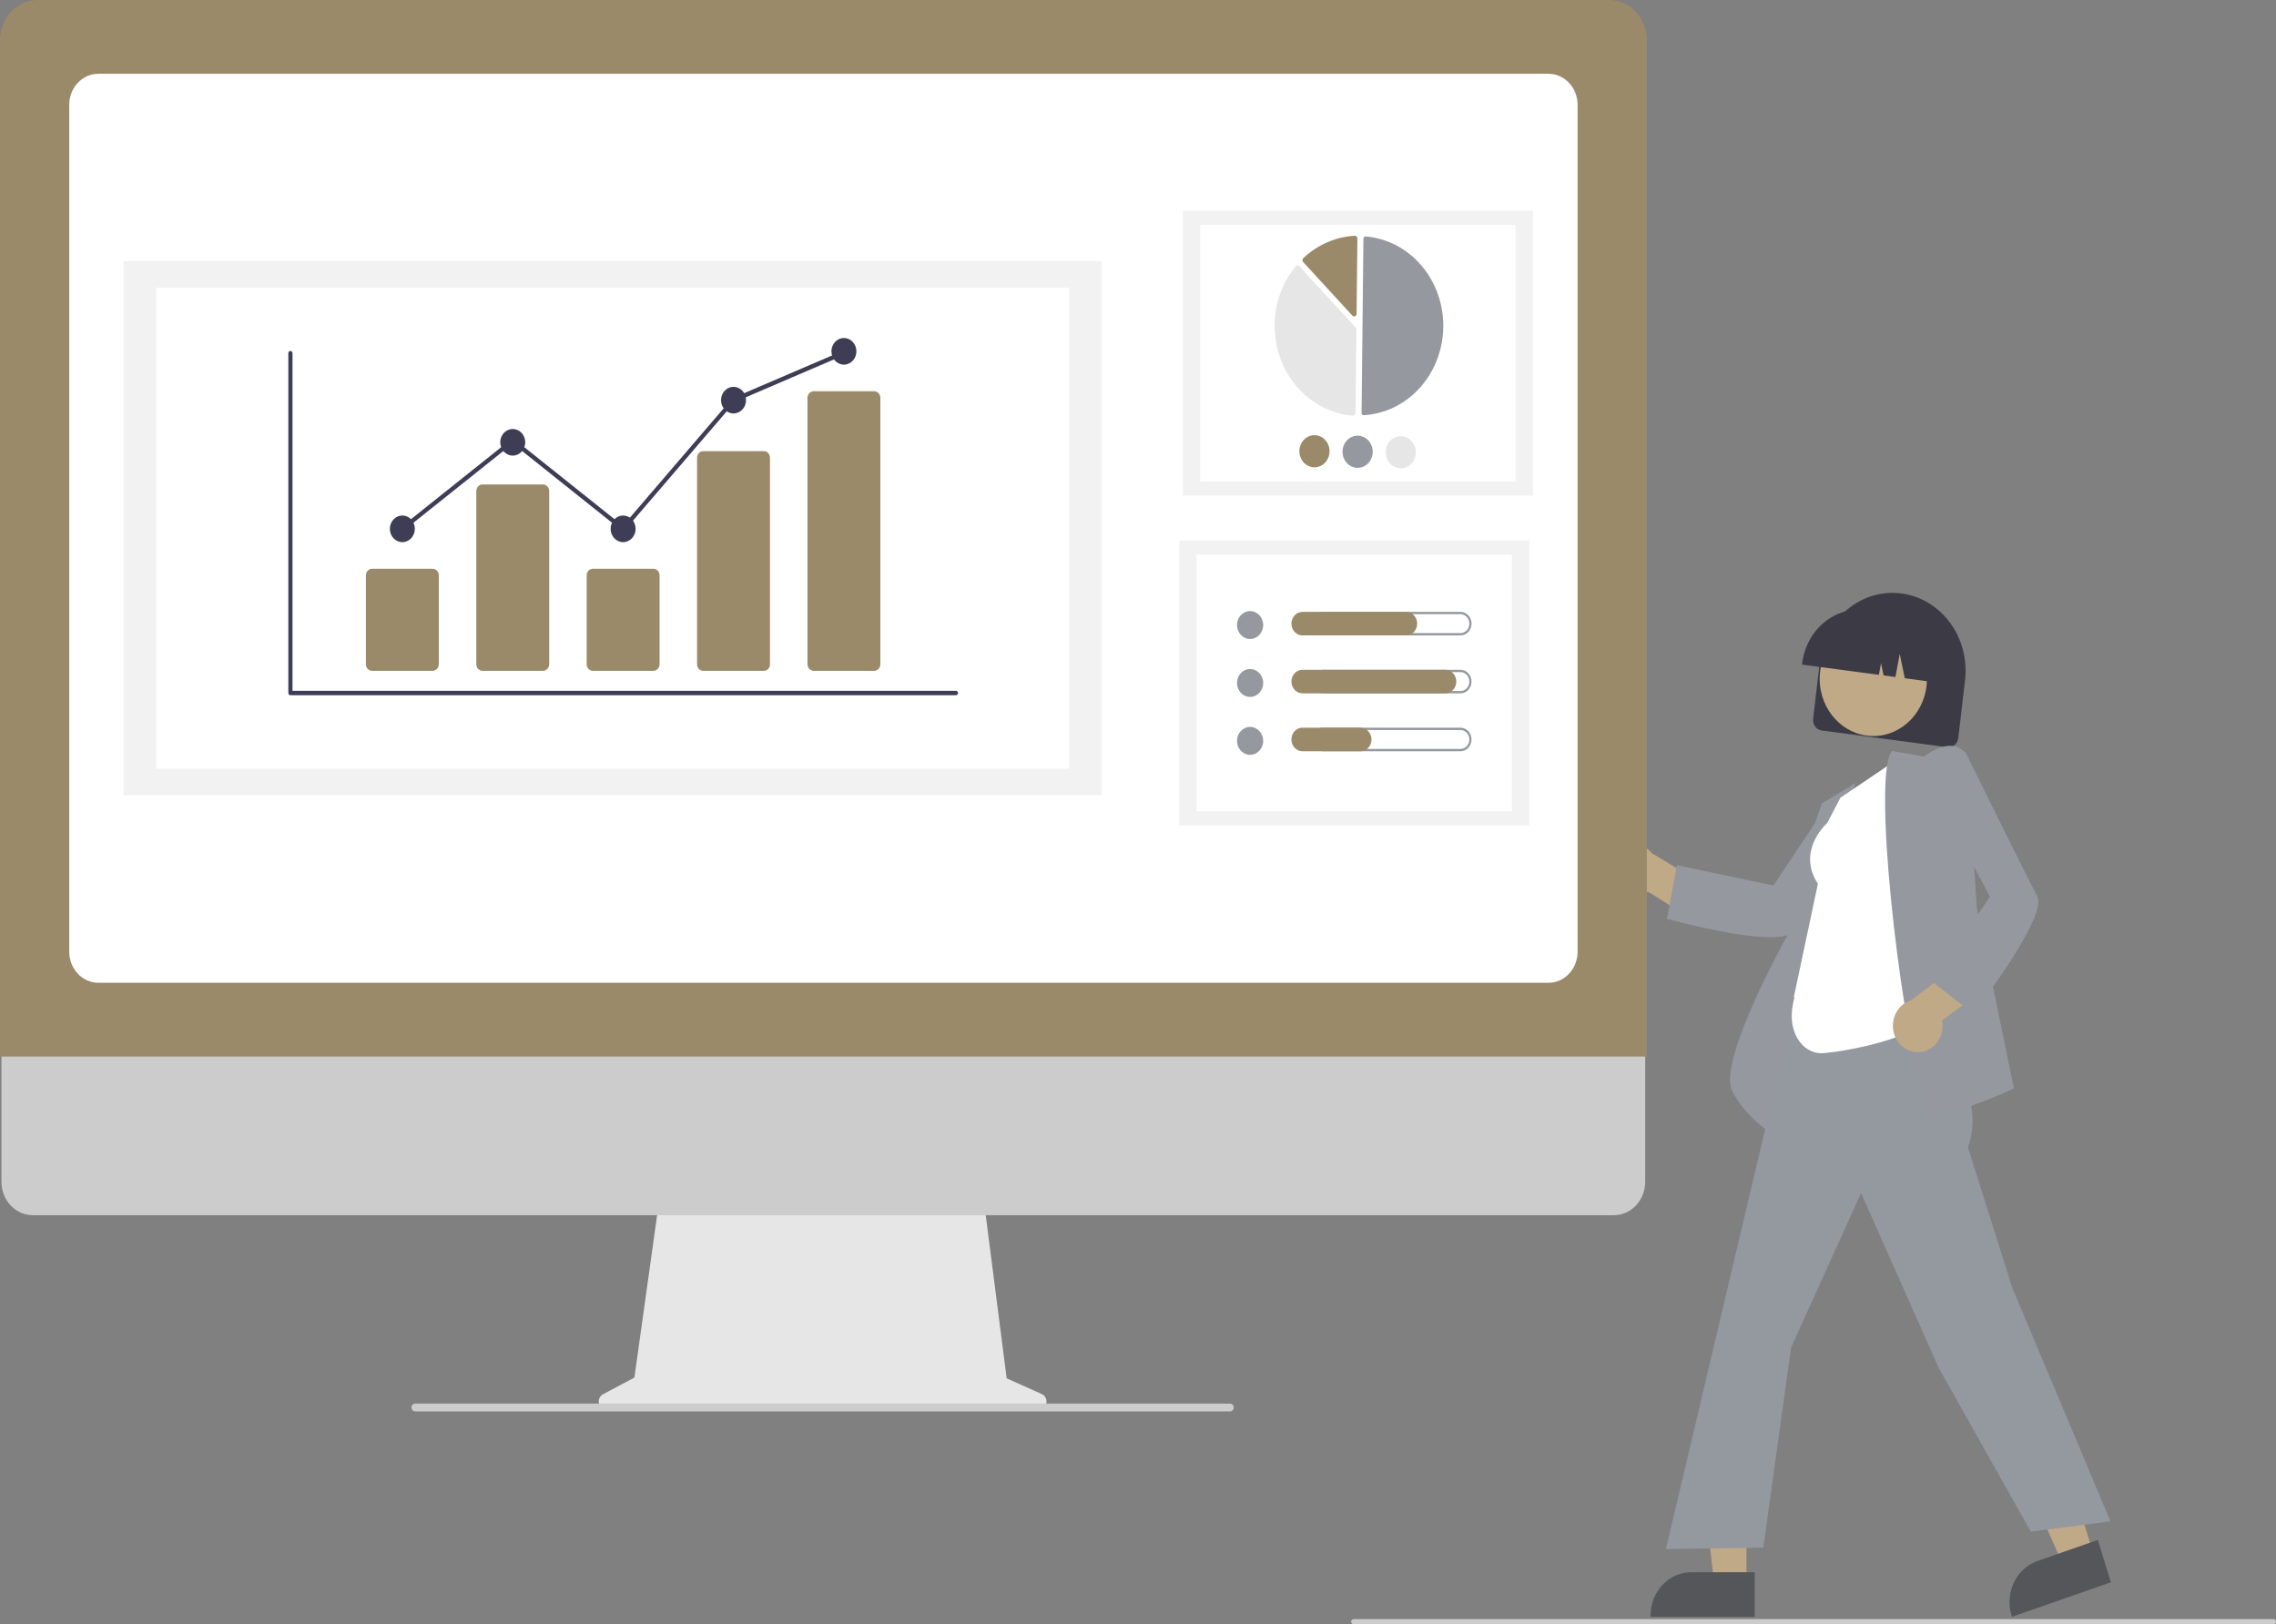
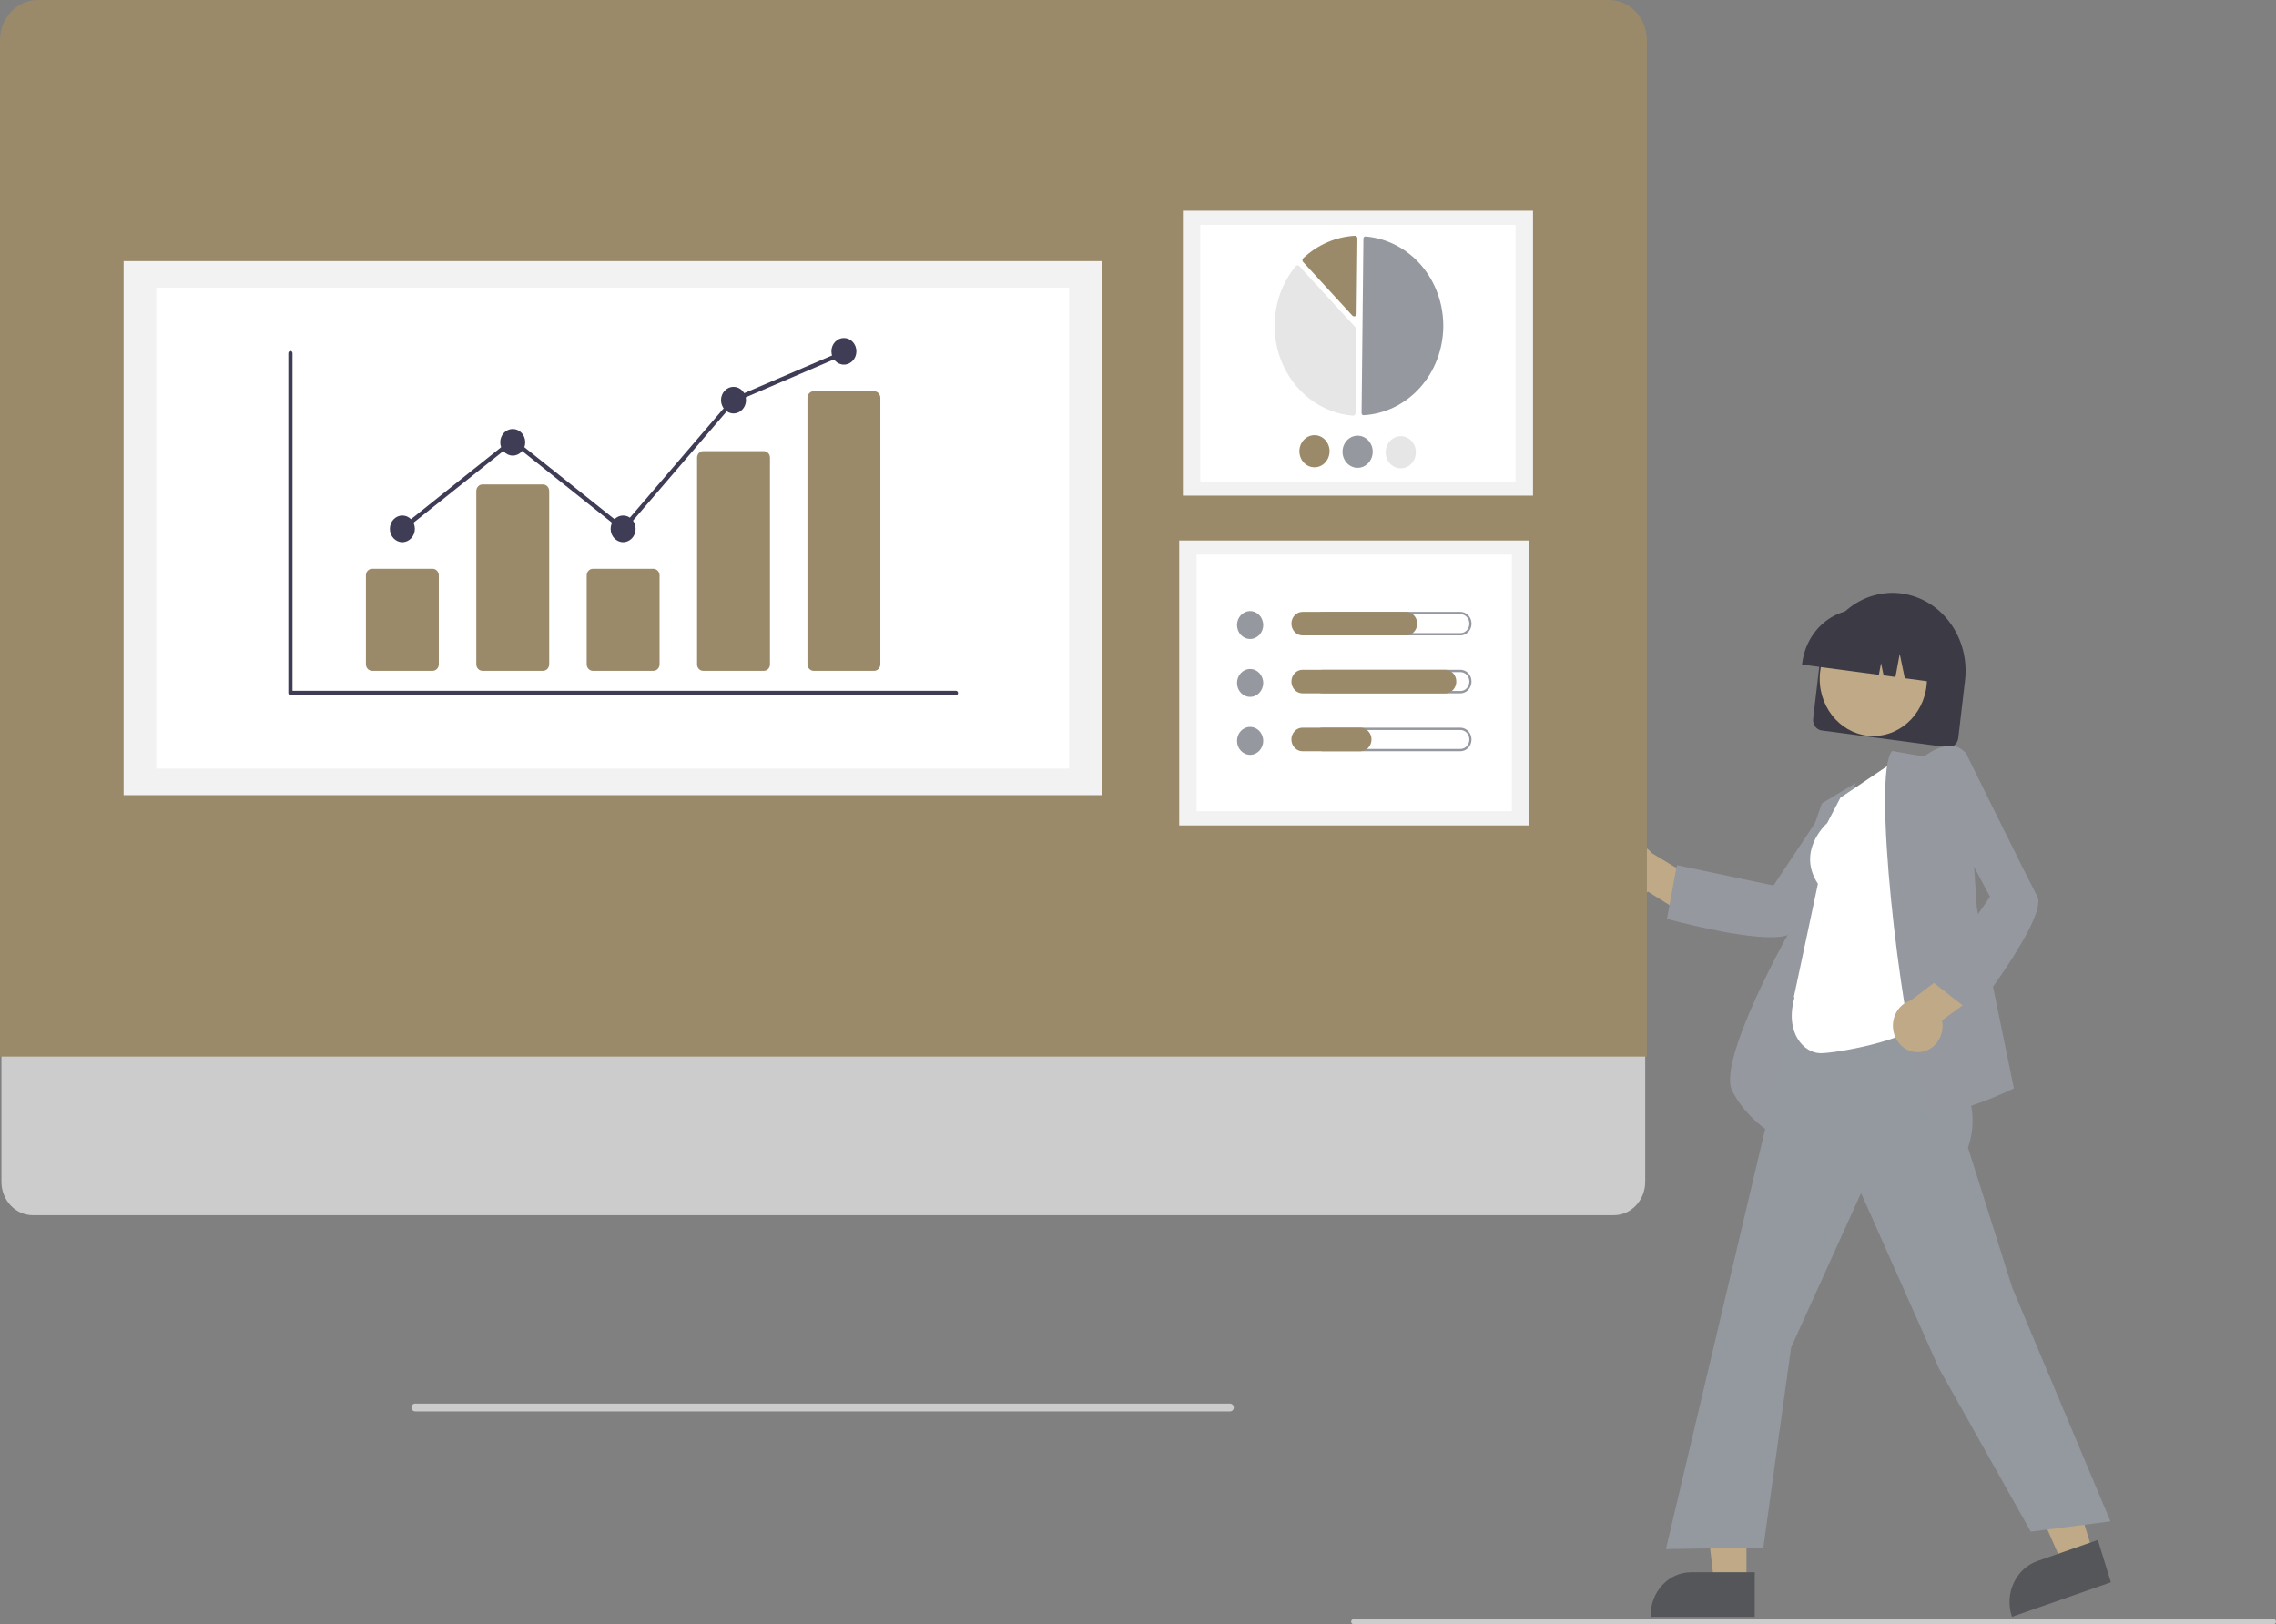
<svg xmlns="http://www.w3.org/2000/svg" width="248" height="177" viewBox="0 0 248 177" fill="none">
  <rect x="0" y="0" width="248" height="177" fill="#808080" stroke="none" />
  <g clip-path="url(#clip0_9_3)">
    <path d="M197.565 78.33L198.301 72.044C198.563 69.81 199.647 67.778 201.315 66.395C202.982 65.013 205.098 64.392 207.195 64.671C209.292 64.95 211.199 66.105 212.497 67.881C213.795 69.658 214.377 71.912 214.115 74.146L213.379 80.432C213.344 80.732 213.198 81.005 212.974 81.191C212.75 81.376 212.466 81.46 212.184 81.423L198.495 79.603C198.213 79.565 197.957 79.41 197.783 79.171C197.608 78.933 197.53 78.63 197.565 78.33Z" fill="#3C3B45" />
-     <path d="M204.122 80.206C207.349 80.206 209.965 77.419 209.965 73.982C209.965 70.544 207.349 67.758 204.122 67.758C200.896 67.758 198.28 70.544 198.28 73.982C198.28 77.419 200.896 80.206 204.122 80.206Z" fill="#BFA987" />
+     <path d="M204.122 80.206C207.349 80.206 209.965 77.419 209.965 73.982C209.965 70.544 207.349 67.758 204.122 67.758C200.896 67.758 198.28 70.544 198.28 73.982C198.28 77.419 200.896 80.206 204.122 80.206" fill="#BFA987" />
    <path d="M196.372 72.298C196.58 70.532 197.438 68.926 198.757 67.832C200.076 66.739 201.748 66.248 203.407 66.466L204.587 66.623C206.245 66.845 207.753 67.759 208.779 69.164C209.805 70.569 210.266 72.351 210.061 74.118L210.047 74.243L207.553 73.912L206.999 71.261L206.532 73.776L205.243 73.605L204.964 72.268L204.728 73.537L196.357 72.424L196.372 72.298Z" fill="#3C3B45" />
    <path d="M175.549 96.184C175.727 96.557 175.981 96.885 176.291 97.142C176.601 97.4 176.96 97.583 177.344 97.677C177.727 97.771 178.125 97.774 178.51 97.686C178.895 97.598 179.257 97.422 179.57 97.169L184.877 100.481L187.552 97.536L179.997 92.972C179.563 92.438 178.961 92.093 178.304 92.001C177.648 91.909 176.982 92.077 176.434 92.473C175.885 92.869 175.492 93.465 175.329 94.149C175.166 94.833 175.244 95.557 175.549 96.184Z" fill="#BFA987" />
    <path d="M192.94 102.134C189.026 102.134 182.138 100.268 181.757 100.163L181.637 100.13L182.721 94.283L193.241 96.497L198.956 87.923L205.517 87.213L205.334 87.469C205.249 87.589 196.791 99.451 195.474 101.441C195.142 101.943 194.193 102.134 192.94 102.134Z" fill="#95989F" />
    <path d="M193.989 124.079L193.833 124C193.799 123.983 190.474 122.259 188.751 118.895C187.037 115.547 195.062 101.344 195.623 100.359L195.631 95.849L198.518 87.545L202.2 85.329L199.039 93.186L193.989 124.079Z" fill="#95989F" />
    <path d="M190.301 172.558L186.783 172.557L185.109 158.099L190.302 158.099L190.301 172.558Z" fill="#BFA987" />
    <path d="M191.198 176.191L179.853 176.191V176.038C179.853 174.79 180.319 173.594 181.147 172.711C181.975 171.829 183.098 171.333 184.269 171.333H184.269L191.199 171.334L191.198 176.191Z" fill="#545659" />
    <path d="M228.094 169.273L224.75 170.44L218.933 157.256L223.868 155.533L228.094 169.273Z" fill="#BFA987" />
    <path d="M230.008 172.428L219.227 176.191L219.183 176.046C218.818 174.86 218.91 173.569 219.439 172.456C219.969 171.343 220.891 170.499 222.004 170.11L222.004 170.11L228.589 167.812L230.008 172.428Z" fill="#545659" />
    <path d="M221.281 166.909L211.251 149.069L202.784 130.01L195.164 146.846L192.138 168.651L181.523 168.808L181.565 168.631L197.809 99.868L210.531 101.892L209.952 110.839L210.297 111.361C213.171 115.711 216.142 120.208 214.438 125.056L219.269 140.339L229.964 165.787L221.281 166.909Z" fill="#94989F" />
    <path d="M198.39 114.771C196.547 114.771 194.443 112.528 195.534 108.7L195.464 108.645L198.085 96.309C195.797 92.825 198.813 89.949 199.096 89.692L200.535 86.931L206.886 82.64L210.099 111.085L210.052 111.133C207.731 113.499 199.936 114.771 198.39 114.771Z" fill="white" />
    <path d="M211.397 121.189C211.144 121.193 210.892 121.165 210.646 121.105C210.4 121.039 210 120.704 209.382 118.56C206.925 110.039 204.025 84.401 206.132 81.892L206.18 81.835L209.64 82.449C209.928 82.223 211.437 81.101 212.829 81.296C213.116 81.334 213.392 81.435 213.641 81.592C213.89 81.748 214.106 81.957 214.276 82.207L214.299 82.24L215.402 98.945L219.439 118.603L219.343 118.65C219.108 118.764 214.066 121.189 211.397 121.189Z" fill="#95989F" />
    <path d="M209.07 114.66C209.463 114.646 209.849 114.54 210.199 114.35C210.55 114.161 210.858 113.891 211.1 113.561C211.342 113.231 211.514 112.848 211.602 112.44C211.691 112.031 211.694 111.607 211.612 111.197L216.677 107.481L215.308 103.651L208.225 109.006C207.587 109.199 207.039 109.633 206.682 110.228C206.325 110.823 206.186 111.536 206.29 112.233C206.394 112.93 206.735 113.562 207.247 114.009C207.76 114.457 208.408 114.688 209.07 114.66Z" fill="#BFA987" />
    <path d="M215.006 110.459L210.495 106.934L216.836 97.722L211.969 88.573L214.147 81.941L214.287 82.226C214.353 82.359 220.852 95.549 221.985 97.662C223.165 99.861 215.415 109.929 215.085 110.356L215.006 110.459Z" fill="#95989F" />
-     <path d="M113.53 151.922L109.69 150.2L107.056 129.694H71.982L69.127 150.116L65.692 151.946C65.527 152.033 65.395 152.177 65.318 152.355C65.24 152.532 65.22 152.732 65.263 152.923C65.305 153.113 65.406 153.283 65.55 153.404C65.694 153.526 65.873 153.592 66.056 153.592H113.213C113.401 153.592 113.584 153.523 113.73 153.395C113.875 153.268 113.975 153.092 114.013 152.895C114.05 152.698 114.022 152.494 113.934 152.317C113.846 152.139 113.703 152 113.53 151.922Z" fill="#E6E6E6" />
    <path d="M175.86 132.423H3.563C2.659 132.42 1.793 132.036 1.154 131.355C0.516 130.673 0.157 129.749 0.157 128.786V102.902H179.266V128.786C179.266 129.749 178.907 130.673 178.268 131.355C177.63 132.036 176.764 132.42 175.86 132.423Z" fill="#CCCCCC" />
    <path d="M179.446 115.135H0V4.384C0.001 3.222 0.435 2.107 1.207 1.285C1.978 0.464 3.024 0.001 4.115 0H175.331C176.422 0.001 177.467 0.464 178.239 1.285C179.01 2.107 179.444 3.222 179.446 4.384V115.135Z" fill="#9B8A69" />
-     <path d="M168.728 107.097H10.718C9.876 107.096 9.07 106.74 8.475 106.106C7.881 105.473 7.546 104.614 7.545 103.717V11.418C7.546 10.522 7.881 9.663 8.475 9.029C9.07 8.396 9.876 8.039 10.718 8.038H168.728C169.569 8.039 170.376 8.396 170.97 9.029C171.565 9.663 171.9 10.522 171.9 11.418V103.717C171.9 104.614 171.565 105.473 170.97 106.106C170.376 106.74 169.569 107.096 168.728 107.097Z" fill="white" />
    <path d="M134.037 153.806H45.249C45.158 153.808 45.069 153.778 44.995 153.72C44.922 153.663 44.869 153.581 44.844 153.488C44.828 153.425 44.826 153.358 44.838 153.294C44.85 153.23 44.876 153.169 44.914 153.117C44.952 153.065 45 153.023 45.055 152.994C45.11 152.965 45.171 152.95 45.232 152.95H134.004C134.1 152.947 134.194 152.978 134.271 153.038C134.349 153.099 134.404 153.186 134.429 153.285C134.442 153.347 134.442 153.412 134.428 153.475C134.415 153.537 134.388 153.596 134.35 153.646C134.313 153.696 134.265 153.736 134.211 153.764C134.157 153.791 134.097 153.806 134.037 153.806Z" fill="#CCCCCC" />
    <path d="M167.041 22.96H128.89V54.011H167.041V22.96Z" fill="#F2F2F2" />
    <path d="M165.145 24.503H130.786V52.468H165.145V24.503Z" fill="white" />
    <path d="M148.569 45.246C148.574 45.246 148.578 45.246 148.583 45.246C150.909 45.116 153.101 44.048 154.714 42.258C156.326 40.468 157.238 38.09 157.265 35.609C157.291 33.128 156.429 30.73 154.854 28.901C153.279 27.073 151.11 25.953 148.788 25.767C148.759 25.765 148.73 25.769 148.703 25.779C148.676 25.789 148.651 25.805 148.63 25.826C148.609 25.846 148.592 25.871 148.58 25.899C148.568 25.927 148.562 25.957 148.562 25.987L148.362 45.021C148.361 45.08 148.383 45.137 148.422 45.179C148.461 45.222 148.514 45.246 148.569 45.246Z" fill="#95989F" />
    <path d="M141.385 28.915C141.456 28.916 141.524 28.947 141.574 29.001L147.725 35.702C147.749 35.729 147.769 35.761 147.782 35.796C147.795 35.831 147.802 35.868 147.801 35.905L147.705 45.013C147.705 45.052 147.697 45.091 147.682 45.127C147.667 45.162 147.646 45.194 147.618 45.221C147.591 45.247 147.559 45.268 147.524 45.281C147.489 45.293 147.452 45.298 147.415 45.296C145.705 45.159 144.065 44.517 142.678 43.443C141.292 42.368 140.214 40.902 139.566 39.21C138.918 37.519 138.726 35.668 139.011 33.867C139.296 32.065 140.047 30.384 141.18 29.012C141.204 28.983 141.234 28.959 141.268 28.942C141.301 28.925 141.338 28.916 141.375 28.915C141.378 28.915 141.381 28.915 141.385 28.915Z" fill="#E6E6E6" />
    <path d="M147.639 25.69C147.708 25.691 147.773 25.719 147.823 25.77C147.85 25.797 147.871 25.829 147.885 25.865C147.899 25.901 147.906 25.94 147.906 25.98L147.819 34.197C147.818 34.254 147.802 34.309 147.772 34.355C147.742 34.402 147.7 34.438 147.651 34.459C147.601 34.48 147.547 34.486 147.495 34.474C147.443 34.462 147.396 34.434 147.359 34.394L141.991 28.546C141.966 28.518 141.946 28.485 141.933 28.449C141.92 28.413 141.914 28.374 141.915 28.335C141.916 28.297 141.925 28.258 141.941 28.223C141.956 28.188 141.978 28.157 142.006 28.131C143.567 26.667 145.546 25.807 147.622 25.69C147.628 25.69 147.633 25.69 147.639 25.69Z" fill="#9B8A69" />
    <path d="M144.874 49.193C144.87 49.54 144.77 49.878 144.586 50.164C144.403 50.45 144.143 50.672 143.841 50.801C143.539 50.93 143.208 50.96 142.89 50.889C142.571 50.818 142.28 50.647 142.052 50.399C141.825 50.151 141.671 49.837 141.611 49.496C141.552 49.156 141.588 48.804 141.716 48.485C141.844 48.166 142.057 47.895 142.33 47.705C142.603 47.516 142.922 47.417 143.247 47.421C143.683 47.427 144.1 47.617 144.405 47.949C144.71 48.281 144.878 48.729 144.874 49.193Z" fill="#9B8A69" />
    <path d="M149.575 49.249C149.571 49.596 149.471 49.934 149.287 50.22C149.103 50.506 148.844 50.728 148.542 50.857C148.24 50.986 147.909 51.017 147.59 50.945C147.272 50.874 146.981 50.703 146.753 50.455C146.526 50.208 146.372 49.893 146.312 49.553C146.252 49.212 146.289 48.86 146.417 48.541C146.544 48.222 146.758 47.951 147.031 47.761C147.303 47.572 147.623 47.473 147.948 47.477C148.384 47.483 148.8 47.673 149.105 48.005C149.41 48.337 149.579 48.785 149.575 49.249Z" fill="#95989F" />
    <path d="M154.276 49.306C154.272 49.652 154.172 49.99 153.988 50.276C153.804 50.562 153.545 50.784 153.243 50.913C152.941 51.042 152.61 51.073 152.291 51.001C151.973 50.93 151.681 50.759 151.454 50.511C151.226 50.264 151.073 49.949 151.013 49.609C150.953 49.268 150.989 48.916 151.117 48.597C151.245 48.278 151.459 48.007 151.732 47.818C152.004 47.628 152.323 47.529 152.649 47.533C153.085 47.539 153.501 47.729 153.806 48.061C154.111 48.393 154.28 48.841 154.276 49.306Z" fill="#E6E6E6" />
    <path d="M166.64 58.898H128.489V89.949H166.64V58.898Z" fill="#F2F2F2" />
    <path d="M164.744 60.441H130.384V88.406H164.744V60.441Z" fill="white" />
    <path d="M136.214 69.632C137.002 69.632 137.641 68.952 137.641 68.112C137.641 67.273 137.002 66.593 136.214 66.593C135.426 66.593 134.788 67.273 134.788 68.112C134.788 68.952 135.426 69.632 136.214 69.632Z" fill="#95989F" />
    <path d="M159.136 66.93C159.263 66.93 159.389 66.956 159.507 67.008C159.625 67.059 159.731 67.135 159.821 67.231C159.911 67.327 159.983 67.441 160.032 67.566C160.08 67.691 160.105 67.825 160.105 67.961C160.105 68.096 160.08 68.23 160.032 68.355C159.983 68.481 159.911 68.594 159.821 68.69C159.731 68.786 159.625 68.862 159.507 68.913C159.389 68.965 159.263 68.992 159.136 68.991H144.132C143.875 68.991 143.629 68.883 143.448 68.689C143.266 68.496 143.164 68.234 143.164 67.961C143.164 67.687 143.266 67.425 143.448 67.232C143.629 67.038 143.875 66.93 144.132 66.93H159.136ZM159.136 66.677H144.132C143.974 66.677 143.817 66.71 143.67 66.775C143.524 66.839 143.391 66.933 143.279 67.052C143.167 67.172 143.078 67.313 143.018 67.469C142.957 67.625 142.926 67.792 142.926 67.961C142.926 68.129 142.957 68.296 143.018 68.452C143.078 68.608 143.167 68.749 143.279 68.869C143.391 68.988 143.524 69.082 143.67 69.147C143.817 69.211 143.974 69.244 144.132 69.244H159.136C159.295 69.244 159.451 69.211 159.598 69.147C159.744 69.082 159.877 68.988 159.989 68.869C160.101 68.749 160.19 68.608 160.251 68.452C160.311 68.296 160.343 68.129 160.343 67.961C160.343 67.792 160.311 67.625 160.251 67.469C160.19 67.313 160.101 67.172 159.989 67.052C159.877 66.933 159.744 66.839 159.598 66.775C159.451 66.71 159.295 66.677 159.136 66.677Z" fill="#95989F" />
    <path d="M153.216 69.244H141.921C141.601 69.244 141.295 69.109 141.069 68.868C140.843 68.627 140.716 68.301 140.716 67.961C140.716 67.62 140.843 67.294 141.069 67.053C141.295 66.813 141.601 66.677 141.921 66.677H153.216C153.535 66.677 153.842 66.813 154.068 67.053C154.293 67.294 154.42 67.62 154.42 67.961C154.42 68.301 154.293 68.627 154.068 68.868C153.842 69.109 153.535 69.244 153.216 69.244Z" fill="#9B8A69" />
    <path d="M136.214 75.944C137.002 75.944 137.641 75.263 137.641 74.424C137.641 73.584 137.002 72.904 136.214 72.904C135.426 72.904 134.788 73.584 134.788 74.424C134.788 75.263 135.426 75.944 136.214 75.944Z" fill="#95989F" />
    <path d="M159.136 73.241C159.263 73.241 159.389 73.267 159.507 73.319C159.625 73.371 159.731 73.447 159.821 73.542C159.911 73.638 159.983 73.752 160.032 73.877C160.08 74.002 160.105 74.136 160.105 74.272C160.105 74.407 160.08 74.541 160.032 74.667C159.983 74.792 159.911 74.905 159.821 75.001C159.731 75.097 159.625 75.173 159.507 75.225C159.389 75.276 159.263 75.303 159.136 75.302H144.132C143.875 75.302 143.629 75.194 143.448 75.001C143.266 74.807 143.164 74.545 143.164 74.272C143.164 73.998 143.266 73.736 143.448 73.543C143.629 73.35 143.875 73.241 144.132 73.241H159.136ZM159.136 72.989H144.132C143.812 72.989 143.506 73.124 143.28 73.364C143.054 73.605 142.927 73.931 142.927 74.272C142.927 74.612 143.054 74.938 143.28 75.179C143.506 75.42 143.812 75.555 144.132 75.555H159.136C159.456 75.555 159.762 75.42 159.988 75.179C160.214 74.938 160.341 74.612 160.341 74.272C160.341 73.931 160.214 73.605 159.988 73.364C159.762 73.124 159.456 72.989 159.136 72.989Z" fill="#95989F" />
    <path d="M157.481 75.555H141.921C141.601 75.555 141.295 75.42 141.069 75.179C140.843 74.938 140.716 74.612 140.716 74.272C140.716 73.931 140.843 73.605 141.069 73.364C141.295 73.124 141.601 72.989 141.921 72.989H157.481C157.801 72.989 158.107 73.124 158.333 73.364C158.559 73.605 158.686 73.931 158.686 74.272C158.686 74.612 158.559 74.938 158.333 75.179C158.107 75.42 157.801 75.555 157.481 75.555Z" fill="#9B8A69" />
    <path d="M136.214 82.255C137.002 82.255 137.641 81.574 137.641 80.735C137.641 79.895 137.002 79.215 136.214 79.215C135.426 79.215 134.788 79.895 134.788 80.735C134.788 81.574 135.426 82.255 136.214 82.255Z" fill="#95989F" />
    <path d="M159.136 79.552C159.263 79.552 159.389 79.579 159.507 79.63C159.625 79.682 159.731 79.758 159.821 79.853C159.911 79.949 159.983 80.063 160.032 80.188C160.08 80.313 160.105 80.447 160.105 80.583C160.105 80.718 160.08 80.853 160.032 80.978C159.983 81.103 159.911 81.217 159.821 81.312C159.731 81.408 159.625 81.484 159.507 81.536C159.389 81.587 159.263 81.614 159.136 81.614H144.132C143.875 81.614 143.629 81.505 143.448 81.312C143.266 81.118 143.164 80.856 143.164 80.583C143.164 80.31 143.266 80.047 143.448 79.854C143.629 79.661 143.875 79.552 144.132 79.552H159.136ZM159.136 79.3H144.132C143.812 79.3 143.506 79.435 143.28 79.676C143.054 79.916 142.927 80.243 142.927 80.583C142.927 80.923 143.054 81.25 143.28 81.49C143.506 81.731 143.812 81.866 144.132 81.866H159.136C159.456 81.866 159.762 81.731 159.988 81.49C160.214 81.25 160.341 80.923 160.341 80.583C160.341 80.243 160.214 79.916 159.988 79.676C159.762 79.435 159.456 79.3 159.136 79.3Z" fill="#95989F" />
    <path d="M148.24 81.866H141.921C141.762 81.866 141.606 81.833 141.459 81.769C141.313 81.705 141.18 81.61 141.068 81.491C140.956 81.372 140.867 81.23 140.806 81.074C140.746 80.919 140.714 80.752 140.714 80.583C140.714 80.414 140.746 80.247 140.806 80.091C140.867 79.936 140.956 79.794 141.068 79.675C141.18 79.556 141.313 79.461 141.459 79.397C141.606 79.332 141.762 79.299 141.921 79.3H148.24C148.559 79.3 148.865 79.436 149.09 79.676C149.316 79.917 149.442 80.243 149.442 80.583C149.442 80.923 149.316 81.249 149.09 81.49C148.865 81.73 148.559 81.866 148.24 81.866Z" fill="#9B8A69" />
    <path d="M120.055 28.454H13.469V86.65H120.055V28.454Z" fill="#F2F2F2" />
    <path d="M116.502 31.346H17.021V83.758H116.502V31.346Z" fill="white" />
    <path d="M104.165 75.762H31.645C31.585 75.762 31.527 75.736 31.485 75.691C31.442 75.646 31.418 75.584 31.418 75.52V38.49C31.418 38.426 31.442 38.364 31.485 38.319C31.527 38.273 31.585 38.248 31.645 38.248C31.705 38.248 31.763 38.273 31.805 38.319C31.848 38.364 31.872 38.426 31.872 38.49V75.278H104.165C104.225 75.278 104.283 75.304 104.325 75.349C104.368 75.394 104.392 75.456 104.392 75.52C104.392 75.584 104.368 75.646 104.325 75.691C104.283 75.736 104.225 75.762 104.165 75.762Z" fill="#3F3D56" />
    <path d="M47.139 73.102H40.543C40.365 73.102 40.194 73.026 40.067 72.892C39.941 72.757 39.87 72.575 39.87 72.385V62.698C39.87 62.507 39.941 62.325 40.067 62.191C40.194 62.056 40.365 61.98 40.543 61.98H47.139C47.318 61.98 47.489 62.056 47.615 62.191C47.742 62.325 47.813 62.507 47.813 62.698V72.385C47.813 72.575 47.742 72.757 47.615 72.892C47.489 73.026 47.318 73.102 47.139 73.102Z" fill="#9B8A69" />
    <path d="M59.168 73.102H52.572C52.393 73.102 52.222 73.026 52.096 72.892C51.969 72.757 51.898 72.575 51.898 72.385V53.51C51.898 53.32 51.969 53.137 52.096 53.003C52.222 52.868 52.393 52.792 52.572 52.792H59.168C59.346 52.792 59.518 52.868 59.644 53.003C59.77 53.137 59.841 53.32 59.842 53.51V72.385C59.841 72.575 59.77 72.757 59.644 72.892C59.518 73.026 59.346 73.102 59.168 73.102Z" fill="#9B8A69" />
    <path d="M71.196 73.102H64.6C64.422 73.102 64.251 73.026 64.124 72.892C63.998 72.757 63.927 72.575 63.927 72.385V62.698C63.927 62.507 63.998 62.325 64.124 62.191C64.251 62.056 64.422 61.98 64.6 61.98H71.196C71.375 61.98 71.546 62.056 71.672 62.191C71.799 62.325 71.87 62.507 71.87 62.698V72.385C71.87 72.575 71.799 72.757 71.672 72.892C71.546 73.026 71.375 73.102 71.196 73.102Z" fill="#9B8A69" />
    <path d="M83.225 73.102H76.629C76.454 73.106 76.285 73.036 76.159 72.908C76.033 72.779 75.96 72.603 75.955 72.417V49.851C75.96 49.665 76.033 49.488 76.159 49.36C76.285 49.231 76.454 49.161 76.629 49.165H83.225C83.4 49.161 83.568 49.231 83.695 49.36C83.821 49.488 83.894 49.665 83.899 49.851V72.417C83.894 72.603 83.821 72.779 83.695 72.908C83.568 73.036 83.4 73.106 83.225 73.102Z" fill="#9B8A69" />
    <path d="M95.254 73.102H88.657C88.479 73.102 88.308 73.026 88.181 72.892C88.055 72.757 87.984 72.575 87.984 72.385V43.355C87.984 43.165 88.055 42.982 88.181 42.848C88.308 42.713 88.479 42.637 88.657 42.637H95.254C95.432 42.637 95.603 42.713 95.73 42.848C95.856 42.982 95.927 43.165 95.927 43.355V72.385C95.927 72.575 95.856 72.757 95.73 72.892C95.603 73.026 95.432 73.102 95.254 73.102Z" fill="#9B8A69" />
    <path d="M43.841 59.079C44.593 59.079 45.203 58.429 45.203 57.628C45.203 56.827 44.593 56.177 43.841 56.177C43.089 56.177 42.48 56.827 42.48 57.628C42.48 58.429 43.089 59.079 43.841 59.079Z" fill="#3F3D56" />
    <path d="M55.87 49.649C56.622 49.649 57.232 48.999 57.232 48.198C57.232 47.397 56.622 46.748 55.87 46.748C55.118 46.748 54.508 47.397 54.508 48.198C54.508 48.999 55.118 49.649 55.87 49.649Z" fill="#3F3D56" />
    <path d="M67.898 59.079C68.65 59.079 69.26 58.429 69.26 57.628C69.26 56.827 68.65 56.177 67.898 56.177C67.146 56.177 66.537 56.827 66.537 57.628C66.537 58.429 67.146 59.079 67.898 59.079Z" fill="#3F3D56" />
    <path d="M79.927 45.055C80.679 45.055 81.289 44.406 81.289 43.604C81.289 42.803 80.679 42.154 79.927 42.154C79.175 42.154 78.565 42.803 78.565 43.604C78.565 44.406 79.175 45.055 79.927 45.055Z" fill="#3F3D56" />
    <path d="M91.956 39.736C92.708 39.736 93.317 39.086 93.317 38.285C93.317 37.484 92.708 36.834 91.956 36.834C91.204 36.834 90.594 37.484 90.594 38.285C90.594 39.086 91.204 39.736 91.956 39.736Z" fill="#3F3D56" />
    <path d="M67.927 57.953L55.87 48.332L43.977 57.821L43.705 57.435L55.87 47.727L67.87 57.303L79.794 43.401L79.842 43.38L91.871 38.217L92.04 38.665L80.06 43.808L67.927 57.953Z" fill="#3F3D56" />
    <path d="M247.737 177H147.489C147.42 177 147.353 176.97 147.303 176.918C147.254 176.865 147.226 176.794 147.226 176.72C147.226 176.645 147.254 176.574 147.303 176.521C147.353 176.469 147.42 176.439 147.489 176.439H247.737C247.807 176.439 247.874 176.469 247.923 176.521C247.972 176.574 248 176.645 248 176.72C248 176.794 247.972 176.865 247.923 176.918C247.874 176.97 247.807 177 247.737 177Z" fill="#CCCCCC" />
  </g>
  <defs>
    <clipPath id="clip0_9_3">
      <rect width="248" height="177" fill="white" />
    </clipPath>
  </defs>
</svg>